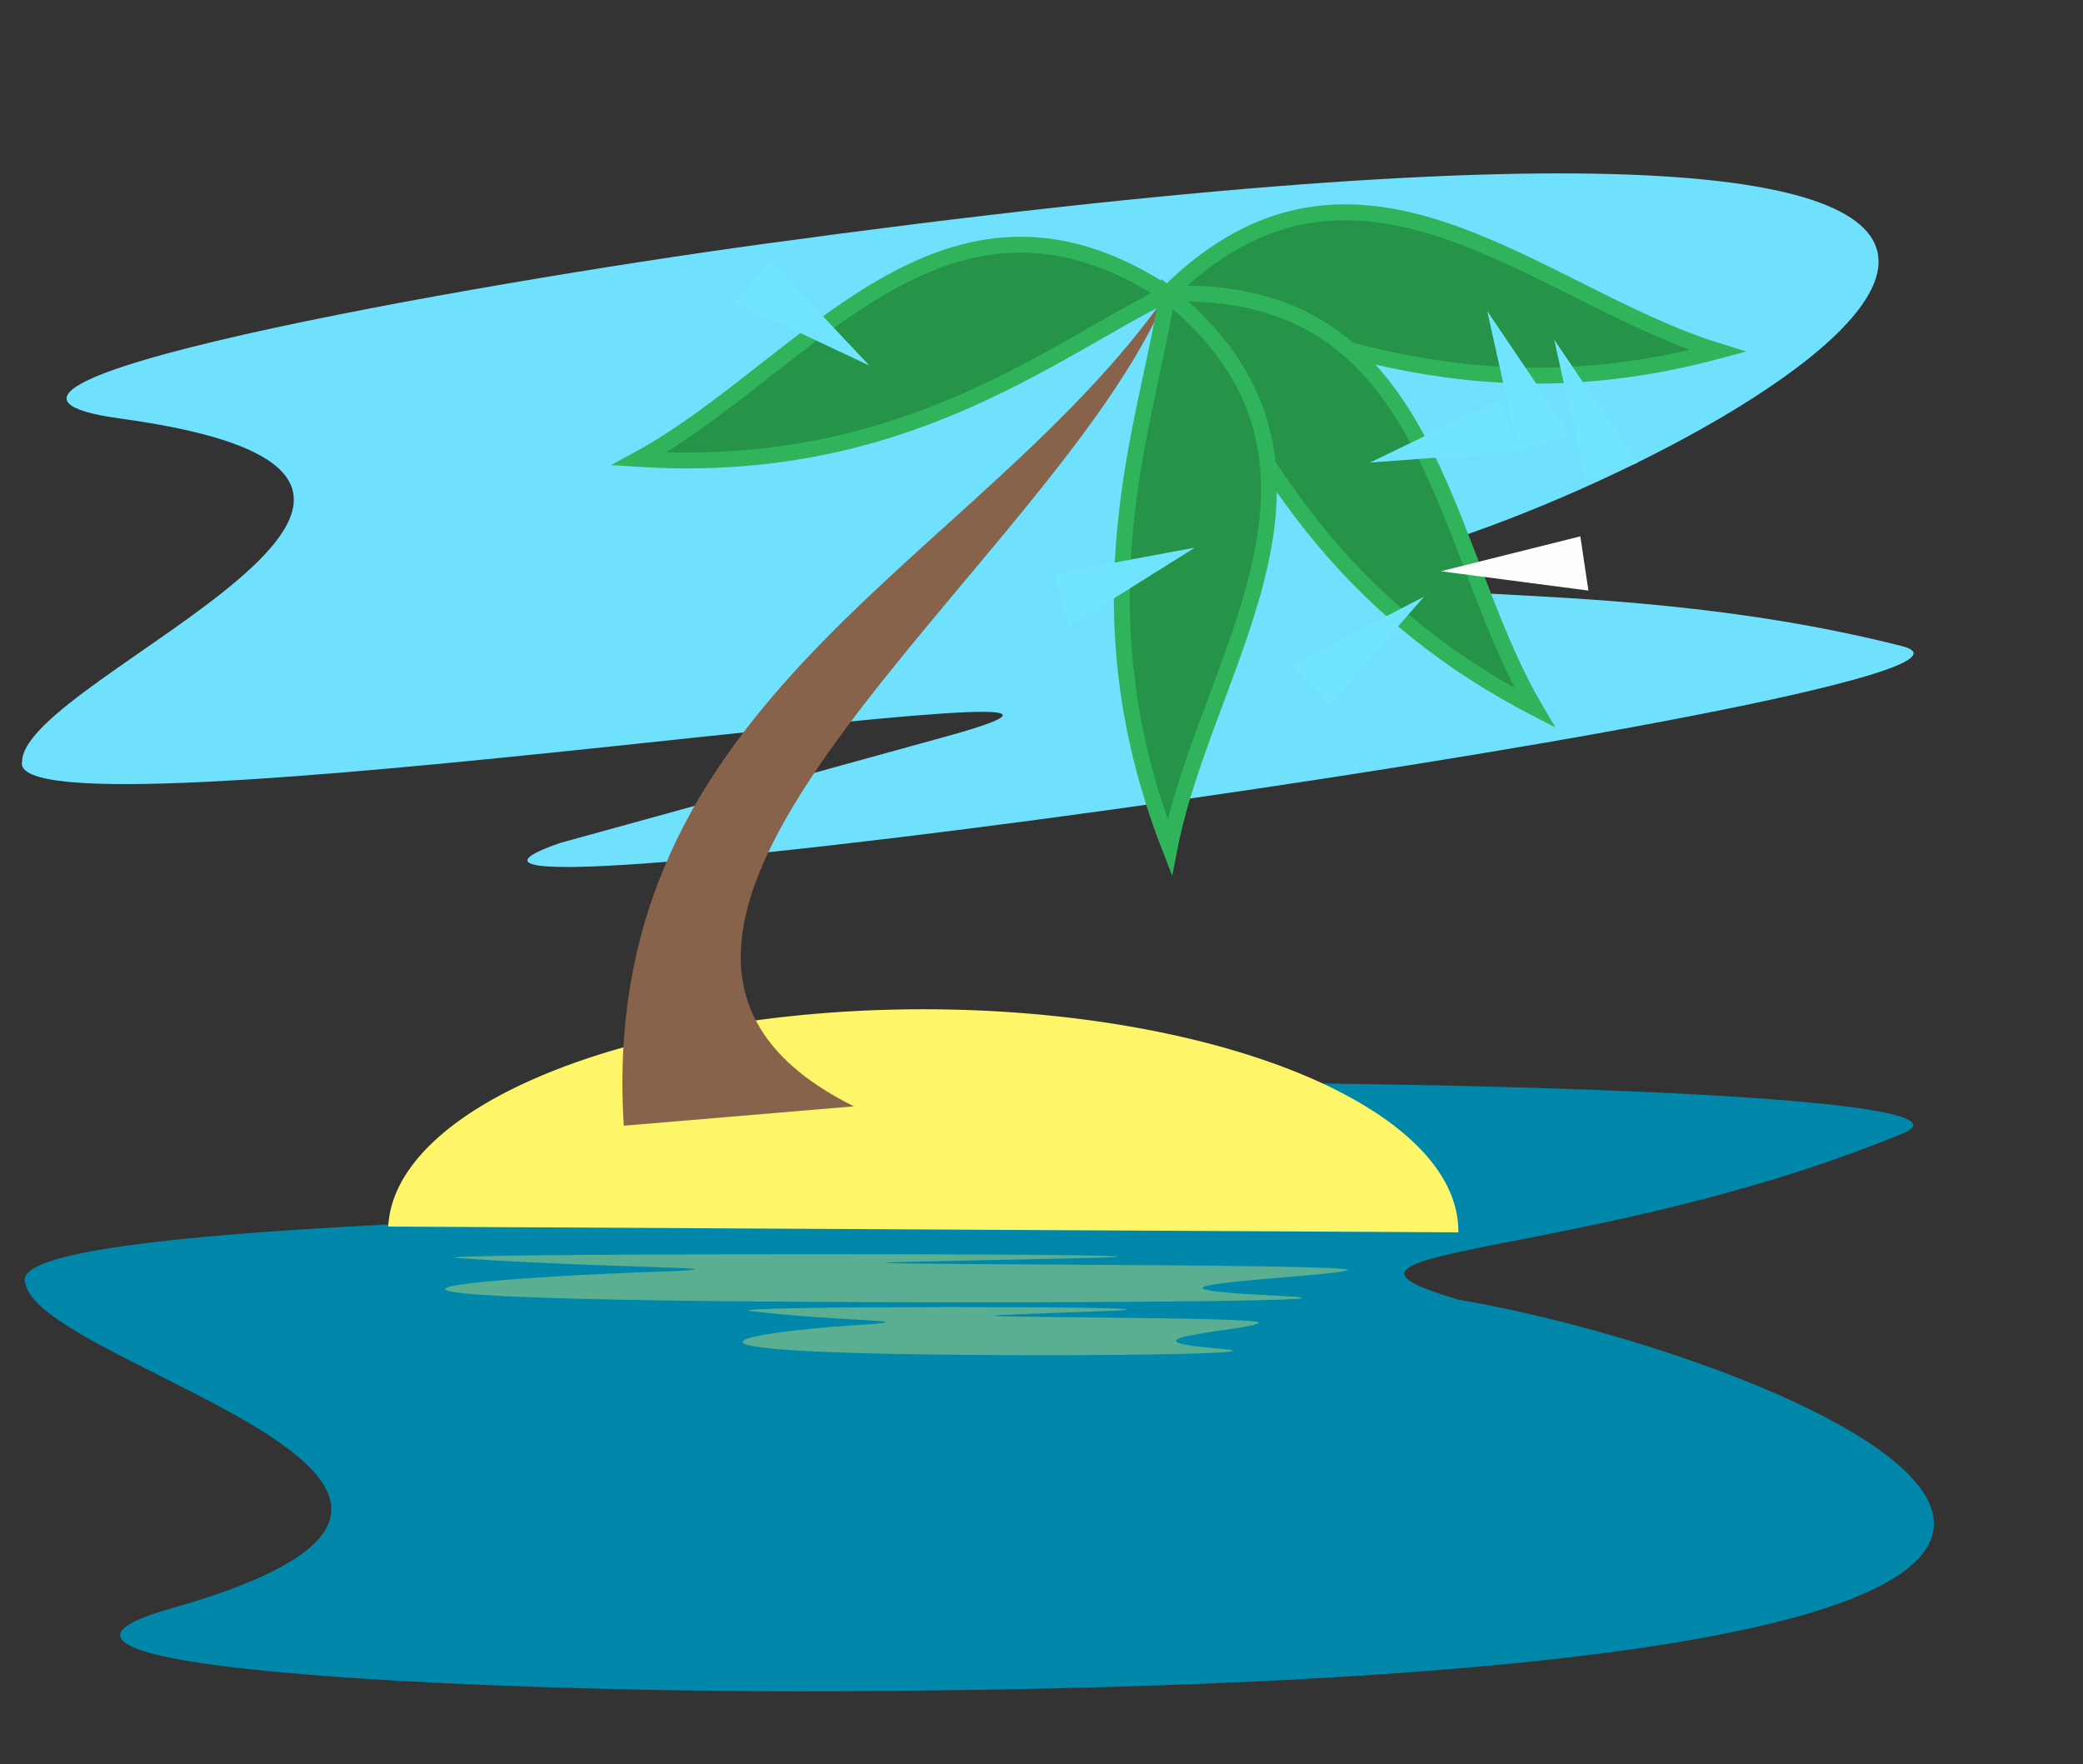
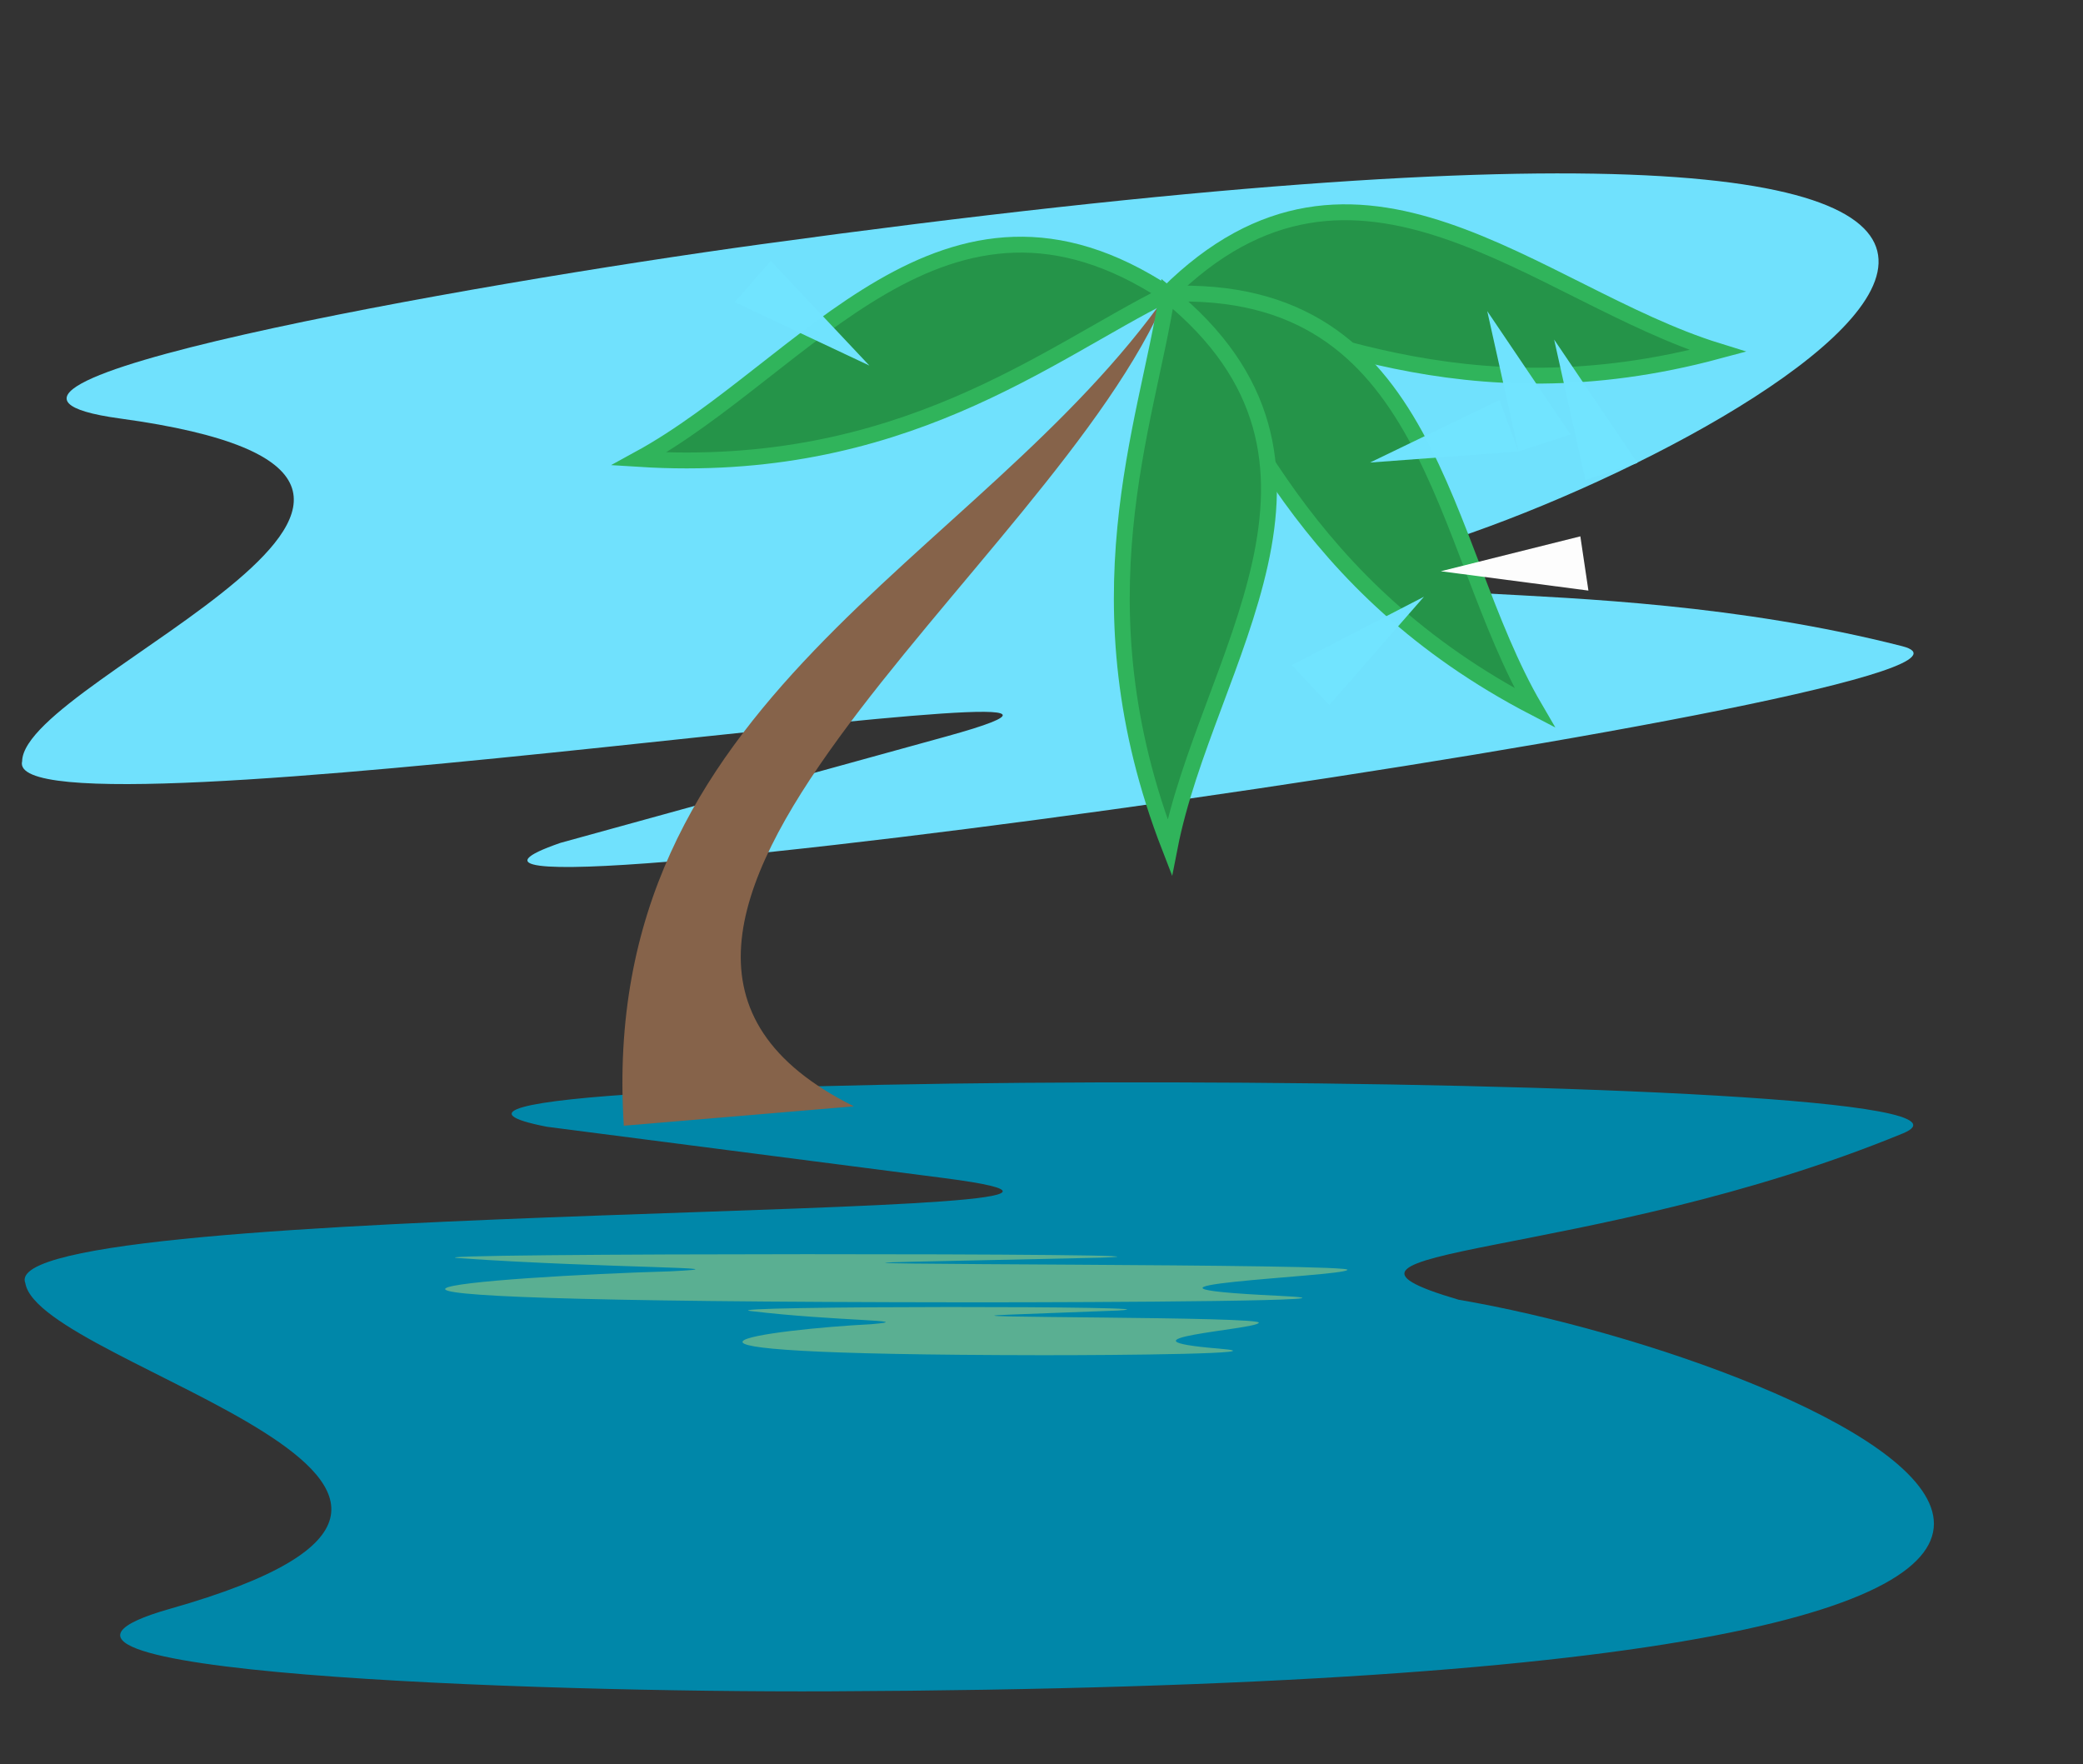
<svg xmlns="http://www.w3.org/2000/svg" xmlns:ns1="http://sodipodi.sourceforge.net/DTD/sodipodi-0.dtd" xmlns:ns2="http://www.inkscape.org/namespaces/inkscape" width="100.4mm" height="85.025mm" viewBox="0 0 100.4 85.025" version="1.1" id="svg8" ns1:docname="5-1.svg" ns2:version="1.0.1 (3bc2e813f5, 2020-09-07)">
  <rect x="0" y="0" width="100.4" height="85.025" fill="#333333" stroke="none" />
  <defs id="defs2">
    <ns2:path-effect effect="bspline" id="path-effect976" is_visible="true" lpeversion="1" weight="33.333" steps="2" helper_size="0" apply_no_weight="true" apply_with_weight="true" only_selected="false" />
    <ns2:path-effect effect="bspline" id="path-effect915" is_visible="true" lpeversion="1" weight="33.333" steps="2" helper_size="0" apply_no_weight="true" apply_with_weight="true" only_selected="false" />
    <ns2:path-effect effect="bspline" id="path-effect896" is_visible="true" lpeversion="1" weight="33.333" steps="2" helper_size="0" apply_no_weight="true" apply_with_weight="true" only_selected="false" />
    <clipPath clipPathUnits="userSpaceOnUse" id="clipPath1161">
      <path ns1:type="star" style="opacity:0.993;fill:#015f01;fill-opacity:1;fill-rule:evenodd;stroke:none;stroke-width:1.065;stroke-linecap:round;stroke-linejoin:round;paint-order:stroke fill markers" id="path1163" ns1:sides="6" ns1:cx="82.412468" ns1:cy="74.937447" ns1:r1="6.9583173" ns1:r2="6.0260797" ns1:arg1="2.5592397" ns1:arg2="3.0828385" ns2:flatsided="true" ns2:rounded="0" ns2:randomized="0" d="m 76.601,78.764 -0.409,-6.946 5.811,-3.827 6.22,3.119 0.409,6.946 -5.811,3.827 z" transform="rotate(-6.54,84.669,71.748)" />
    </clipPath>
    <clipPath clipPathUnits="userSpaceOnUse" id="clipPath1171">
      <path id="path1173" style="opacity:0.993;fill:#008000;fill-opacity:1;fill-rule:evenodd;stroke:none;stroke-width:1.065;stroke-linecap:round;stroke-linejoin:round;paint-order:stroke fill markers" d="m 77.476,93.038 c -1.955,-4.551 -0.819,-10.297 1.445,-13.692 3.341,-5.01 10.49,-7.541 16.841,-7.618 6.351,-0.077 11.335,2.754 12.777,7.259" ns1:nodetypes="cssc" />
    </clipPath>
    <clipPath clipPathUnits="userSpaceOnUse" id="clipPath1181">
      <path id="path1183" style="opacity:0.993;fill:#008000;fill-opacity:1;fill-rule:evenodd;stroke:none;stroke-width:1.065;stroke-linecap:round;stroke-linejoin:round;paint-order:stroke fill markers" d="m 78.799,74.952 c -0.697,-4.904 1.903,-10.153 4.977,-12.837 4.535,-3.961 12.097,-4.534 18.247,-2.947 6.15,1.587 10.219,5.624 10.433,10.349" ns1:nodetypes="cssc" />
    </clipPath>
  </defs>
  <ns1:namedview id="base" pagecolor="#ffffff" bordercolor="#666666" borderopacity="1.0" ns2:pageopacity="0.0" ns2:pageshadow="2" ns2:zoom="1.979899" ns2:cx="89.309463" ns2:cy="167.04473" ns2:document-units="mm" ns2:current-layer="layer1" ns2:document-rotation="0" showgrid="false" ns2:window-width="1920" ns2:window-height="1017" ns2:window-x="-8" ns2:window-y="-8" ns2:window-maximized="1" fit-margin-top="0" fit-margin-left="0" fit-margin-right="0" fit-margin-bottom="0" />
  <g ns2:label="Layer 1" ns2:groupmode="layer" id="layer1" transform="translate(-44.946,-37.423)">
-     <path id="path999" style="opacity:0.993;fill:#71e3ff;fill-opacity:0.996;fill-rule:evenodd;stroke:none;stroke-width:0.275;stroke-linecap:round;stroke-linejoin:round;stroke-miterlimit:4;stroke-dasharray:none;stroke-opacity:1;paint-order:stroke fill markers" d="m 71.961,78.046 c -14.328,4.954 72.907,-7.38 64.667,-9.48 -15.806,-4.027 -30.698,-1.129 -22.33,-4.933 16.704,-5.343 50.701,-25.881 -32.672,-14.437 -13.952,1.915 -42.095,6.868 -30.895,8.397 21.254,2.901 -4.633,12.415 -4.718,16.516 -1.104,4.308 60.828,-5.682 44.532,-1.188 z" ns1:nodetypes="cscsscsc" />
+     <path id="path999" style="opacity:0.993;fill:#71e3ff;fill-opacity:0.996;fill-rule:evenodd;stroke:none;stroke-width:0.275;stroke-linecap:round;stroke-linejoin:round;stroke-miterlimit:4;stroke-dasharray:none;stroke-opacity:1;paint-order:stroke fill markers" d="m 71.961,78.046 c -14.328,4.954 72.907,-7.38 64.667,-9.48 -15.806,-4.027 -30.698,-1.129 -22.33,-4.933 16.704,-5.343 50.701,-25.881 -32.672,-14.437 -13.952,1.915 -42.095,6.868 -30.895,8.397 21.254,2.901 -4.633,12.415 -4.718,16.516 -1.104,4.308 60.828,-5.682 44.532,-1.188 " ns1:nodetypes="cscsscsc" />
    <path id="path999-0" style="opacity:0.993;fill:#0088aa;fill-opacity:1;fill-rule:evenodd;stroke:none;stroke-width:0.275;stroke-linecap:round;stroke-linejoin:round;stroke-miterlimit:4;stroke-dasharray:none;stroke-opacity:1;paint-order:stroke fill markers" d="m 71.306,91.729 c -14.881,-2.896 73.222,-2.914 65.358,0.32 -15.085,6.204 -30.236,5.421 -21.418,8.015 17.289,2.949 53.828,18.517 -30.325,18.875 -14.083,0.06 -42.642,-0.898 -31.767,-3.982 20.637,-5.853 -6.328,-11.643 -6.987,-15.691 -1.697,-4.111 61.024,-2.902 44.259,-5.067 z" ns1:nodetypes="cscsscsc" />
-     <path style="opacity:0.993;fill:#fff669;fill-opacity:1;fill-rule:evenodd;stroke-width:1.065;stroke-linecap:round;stroke-linejoin:round;paint-order:stroke fill markers" id="path910" ns1:type="arc" ns1:cx="89.445961" ns1:cy="96.757141" ns1:rx="25.79151" ns1:ry="10.690781" ns1:start="3.1621217" ns1:end="0.005609083" ns1:arc-type="arc" d="M 63.66,96.538 A 25.792,10.691 0 0 1 89.783,86.067 25.792,10.691 0 0 1 115.237,96.817" ns1:open="true" />
    <path style="fill:#86634a;fill-opacity:1;stroke:none;stroke-width:0.265px;stroke-linecap:butt;stroke-linejoin:miter;stroke-opacity:1" d="M 101.206,51.589 C 92.048,64.641 73.703,71.013 75.013,91.679 L 86.105,90.744 C 69.432,82.48 95.795,64.724 101.206,51.589 Z" id="path912" ns1:nodetypes="cccc" />
    <path style="fill:#259449;fill-opacity:1;stroke:#30b45b;stroke-width:0.765;stroke-linecap:butt;stroke-linejoin:miter;stroke-miterlimit:4;stroke-dasharray:none;stroke-opacity:1" d="m 101.206,51.589 c 6.178,1.643 14.299,6.038 26.534,2.749 -8.745,-2.71 -17.407,-11.837 -26.534,-2.749 z" id="path914-7" ns1:nodetypes="ccc" />
    <path style="fill:#259449;fill-opacity:1;stroke:#30b45b;stroke-width:0.765;stroke-linecap:butt;stroke-linejoin:miter;stroke-miterlimit:4;stroke-dasharray:none;stroke-opacity:1" d="m 101.206,51.589 c 3.446,5.385 6.466,14.11 17.711,19.949 -4.619,-7.905 -4.841,-20.486 -17.711,-19.949 z" id="path914" ns1:nodetypes="ccc" />
    <path style="fill:#259449;fill-opacity:1;stroke:#30b45b;stroke-width:0.765;stroke-linecap:butt;stroke-linejoin:miter;stroke-miterlimit:4;stroke-dasharray:none;stroke-opacity:1" d="m 101.206,51.589 c -0.97,6.319 -4.466,14.865 0.118,26.676 1.755,-8.985 9.898,-18.578 -0.118,-26.676 z" id="path914-0" ns1:nodetypes="ccc" />
    <path style="fill:#259449;fill-opacity:1;stroke:#30b45b;stroke-width:0.765;stroke-linecap:butt;stroke-linejoin:miter;stroke-miterlimit:4;stroke-dasharray:none;stroke-opacity:1" d="m 101.206,51.589 c -5.73,2.835 -12.818,8.752 -25.463,7.953 8.034,-4.389 14.715,-15.052 25.463,-7.953 z" id="path914-3" ns1:nodetypes="ccc" />
-     <path style="fill:#71e3ff;fill-opacity:0.992;stroke:none;stroke-width:0.265px;stroke-linecap:butt;stroke-linejoin:miter;stroke-opacity:1" d="m 95.727,65.086 6.815,-1.27 -6.08,3.809 v 0" id="path3101" />
    <path style="fill:#71e3ff;fill-opacity:0.992;stroke:none;stroke-width:0.265px;stroke-linecap:butt;stroke-linejoin:miter;stroke-opacity:1" d="m 82.097,49.994 4.752,5.048 -6.491,-3.057 v 0" id="path3101-2" />
    <path style="fill:#71e3ff;fill-opacity:0.992;stroke:none;stroke-width:0.265px;stroke-linecap:butt;stroke-linejoin:miter;stroke-opacity:1" d="m 118.135,59.183 -1.505,-6.767 4.017,5.944 v 0" id="path3101-0" />
    <path style="fill:#71e3ff;fill-opacity:0.992;stroke:none;stroke-width:0.265px;stroke-linecap:butt;stroke-linejoin:miter;stroke-opacity:1" d="m 121.36,60.556 -1.505,-6.767 4.017,5.944 v 0" id="path3101-0-3" />
    <path style="fill:#71e3ff;fill-opacity:0.992;stroke:none;stroke-width:0.265px;stroke-linecap:butt;stroke-linejoin:miter;stroke-opacity:1" d="m 117.223,56.702 -6.243,3.014 7.155,-0.532 v 0" id="path3101-0-5" />
    <path style="fill:#71e3ff;fill-opacity:0.992;stroke:none;stroke-width:0.265px;stroke-linecap:butt;stroke-linejoin:miter;stroke-opacity:1" d="m 109.018,71.405 4.561,-5.221 -6.373,3.296 v 0" id="path3101-0-5-6" />
    <path style="fill:#ffffff;fill-opacity:0.992;stroke:none;stroke-width:0.265px;stroke-linecap:butt;stroke-linejoin:miter;stroke-opacity:1" d="m 121.118,63.273 -6.725,1.682 7.114,0.932 v 0" id="path3101-0-5-62" />
    <path id="path999-0-1" style="opacity:0.993;fill:#fef66a;fill-opacity:0.359;fill-rule:evenodd;stroke:none;stroke-width:0.053;stroke-linecap:round;stroke-linejoin:round;stroke-miterlimit:4;stroke-dasharray:none;stroke-opacity:1;paint-order:stroke fill markers" d="m 97.998,98.039 c 7.033,-0.229 -34.607,-0.23 -30.89,0.025 7.13,0.491 14.291,0.429 10.123,0.634 -8.171,0.233 -25.441,1.464 14.333,1.493 6.656,0.004 20.154,-0.071 15.014,-0.315 -9.754,-0.463 2.991,-0.921 3.302,-1.241 0.802,-0.325 -28.842,-0.23 -20.918,-0.401 z" ns1:nodetypes="cscsscsc" />
    <path id="path999-0-1-7" style="opacity:0.993;fill:#fef66a;fill-opacity:0.359;fill-rule:evenodd;stroke:none;stroke-width:0.04;stroke-linecap:round;stroke-linejoin:round;stroke-miterlimit:4;stroke-dasharray:none;stroke-opacity:1;paint-order:stroke fill markers" d="m 98.814,100.587 c 4.024,-0.229 -19.802,-0.23 -17.675,0.025 4.08,0.491 8.177,0.429 5.792,0.634 -4.676,0.233 -14.557,1.464 8.201,1.493 3.809,0.004 11.532,-0.071 8.591,-0.315 -5.581,-0.463 1.711,-0.921 1.89,-1.241 0.459,-0.325 -16.503,-0.23 -11.969,-0.401 z" ns1:nodetypes="cscsscsc" />
  </g>
</svg>